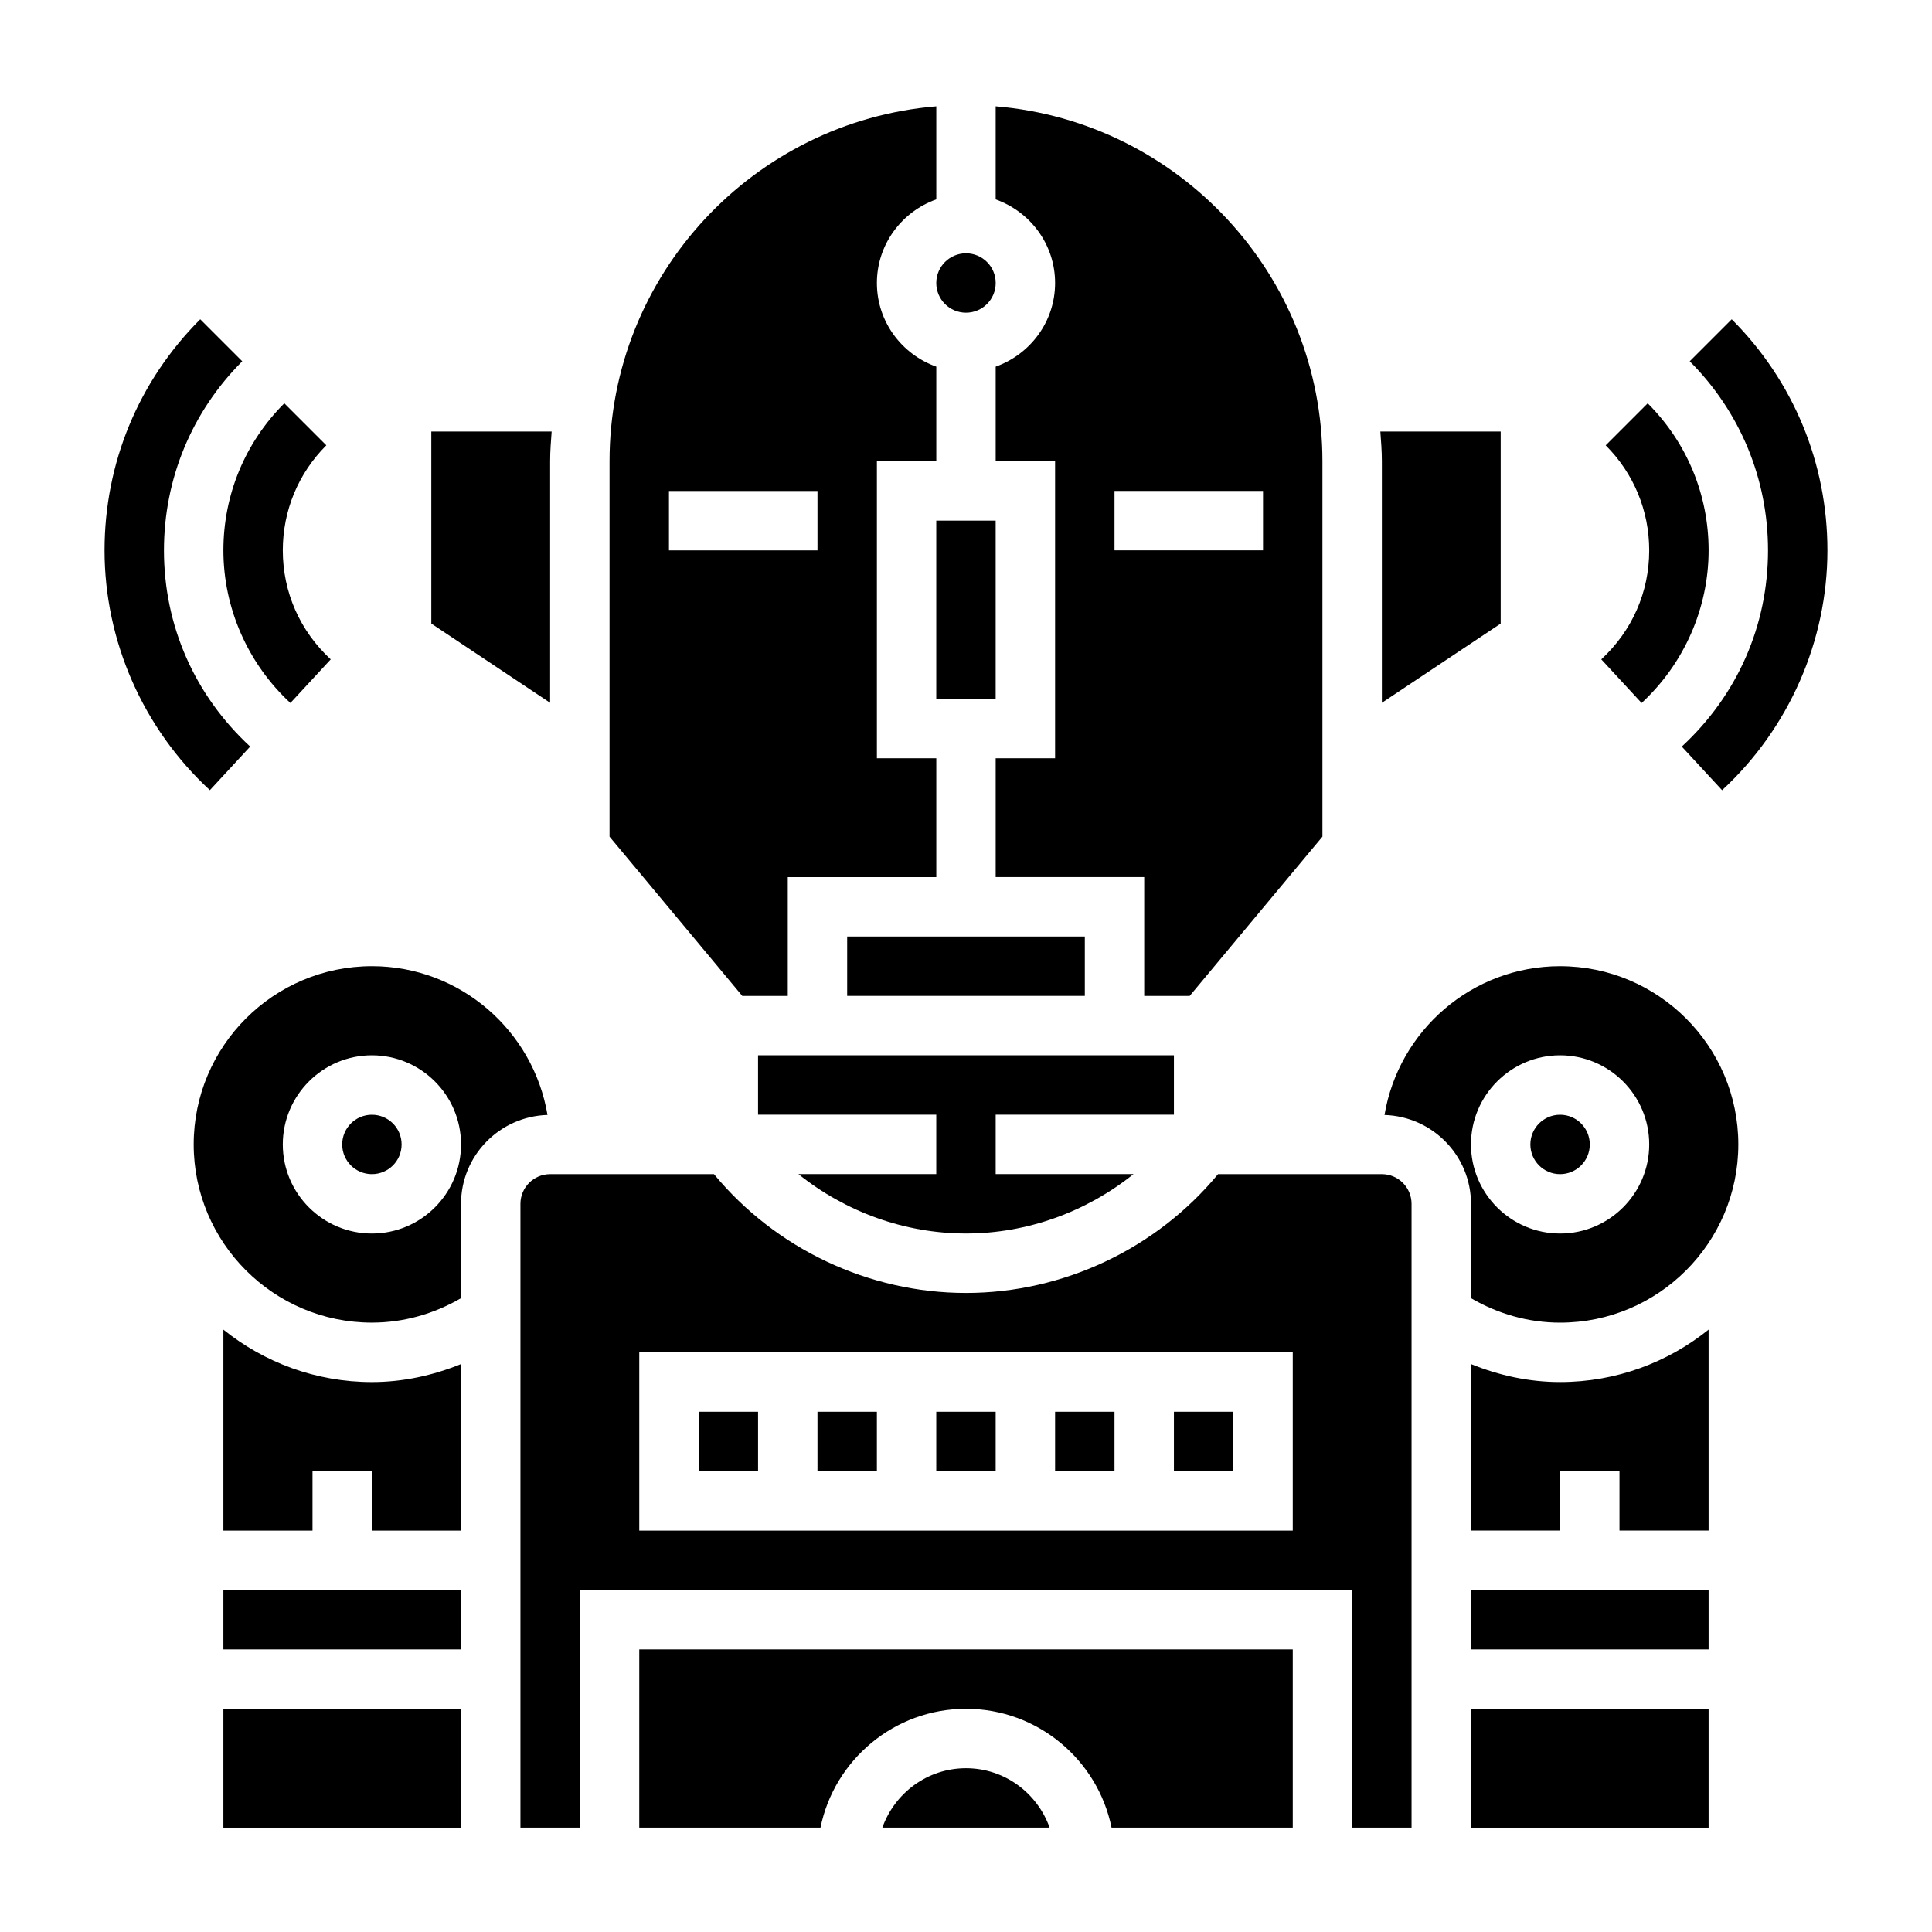
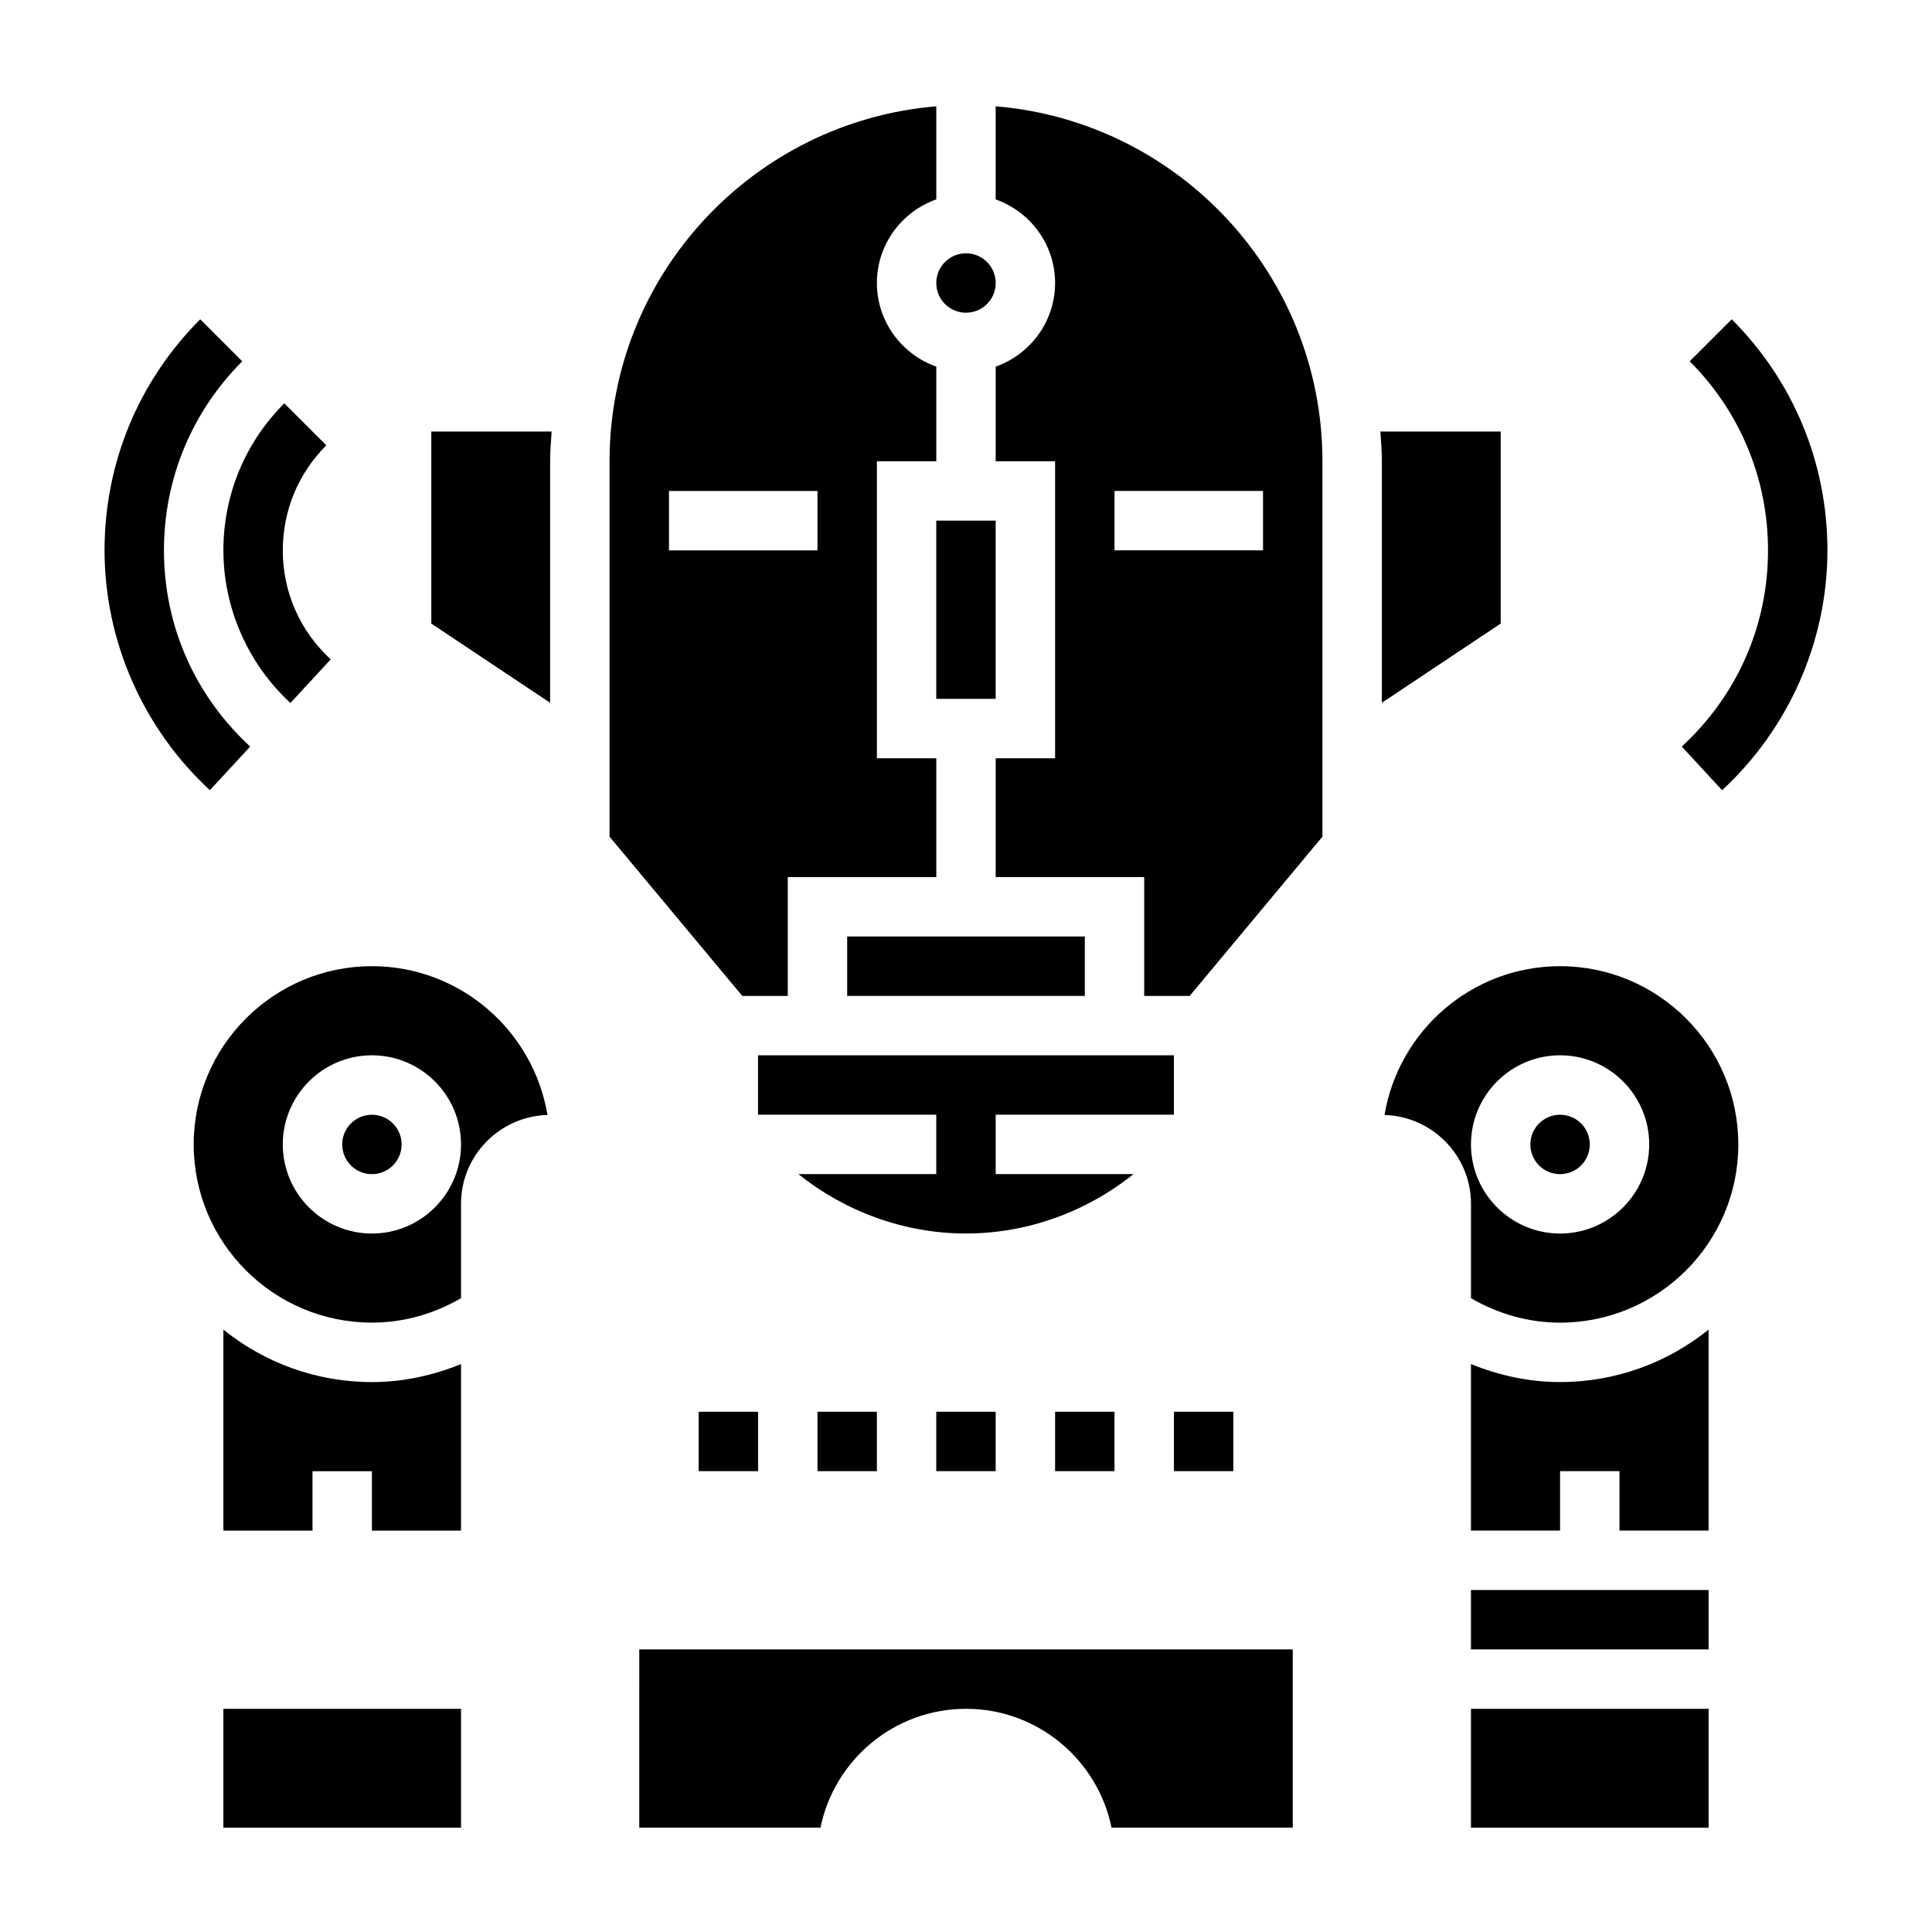
<svg xmlns="http://www.w3.org/2000/svg" fill="#000000" width="800px" height="800px" version="1.1" viewBox="144 144 512 512">
  <g>
    <path d="m210.3 341.85c-14.734-13.617-22.852-32.078-22.852-52.004 0-18.926 7.375-36.715 20.75-50.098l-11.133-11.133c-16.348 16.355-25.359 38.105-25.359 61.23 0 24.008 10.18 47.176 27.914 63.559z" />
    <path d="m220.96 330.3 10.684-11.562c-8.188-7.574-12.699-17.824-12.699-28.895 0-10.516 4.102-20.395 11.531-27.828l-11.133-11.133c-10.402 10.402-16.141 24.242-16.141 38.961 0 15.281 6.469 30.027 17.758 40.457z" />
    <path d="m589.69 341.85 10.684 11.562c17.734-16.387 27.914-39.555 27.914-63.566 0-23.129-9.012-44.879-25.363-61.23l-11.133 11.133c13.375 13.383 20.75 31.172 20.75 50.098 0 19.926-8.117 38.387-22.852 52.004z" />
-     <path d="m579.04 330.3c11.289-10.43 17.762-25.176 17.762-40.457 0-14.719-5.738-28.559-16.145-38.957l-11.133 11.133c7.43 7.43 11.531 17.309 11.531 27.824 0 11.059-4.512 21.316-12.699 28.891z" />
    <path d="m289.79 266.23c0-2.66 0.211-5.258 0.402-7.871l-31.891-0.004v50.895l31.488 20.996z" />
-     <path d="m400 612.6c-10.25 0-18.91 6.606-22.168 15.742h44.328c-3.254-9.137-11.914-15.742-22.16-15.742z" />
    <path d="m203.2 596.86h62.977v31.488h-62.977z" />
    <path d="m203.2 496.37v53.254h23.617v-15.742h15.742v15.742h23.617v-44.129c-7.461 3.031-15.406 4.769-23.617 4.769-14.887 0-28.566-5.219-39.359-13.895z" />
    <path d="m242.56 400.05c-26.047 0-47.23 21.184-47.23 47.23s21.184 47.23 47.23 47.23c8.398 0 16.445-2.312 23.617-6.481v-25.008c0-12.785 10.227-23.168 22.914-23.547-3.738-22.328-23.152-39.426-46.531-39.426zm0 70.848c-13.02 0-23.617-10.598-23.617-23.617 0-13.02 10.598-23.617 23.617-23.617 13.02 0 23.617 10.598 23.617 23.617 0 13.02-10.598 23.617-23.617 23.617z" />
    <path d="m250.43 447.29c0 4.348-3.523 7.871-7.871 7.871s-7.871-3.523-7.871-7.871 3.523-7.871 7.871-7.871 7.871 3.523 7.871 7.871" />
-     <path d="m203.2 565.37h62.977v15.742h-62.977z" />
    <path d="m423.61 219c0 10.25-6.606 18.91-15.742 22.168v25.066h15.742v78.719h-15.742v31.488h39.359v31.488h12.051l35.18-42.211v-99.484c0-49.438-38.18-90.039-86.594-94.062v24.672c9.145 3.258 15.746 11.906 15.746 22.156zm15.746 55.105h39.359v15.742h-39.359z" />
    <path d="m510.21 330.25 31.488-20.996v-50.895h-31.891c0.188 2.613 0.402 5.211 0.402 7.871z" />
    <path d="m455.1 439.41v-15.742l-110.21-0.004v15.742h47.23v15.742h-36.527c12.477 10.012 28.16 15.742 44.398 15.742 16.238 0 31.922-5.731 44.398-15.742l-36.523 0.004v-15.742z" />
    <path d="m352.77 407.93v-31.488h39.359v-31.488h-15.742v-78.719h15.742v-25.066c-9.141-3.258-15.742-11.918-15.742-22.168s6.606-18.91 15.742-22.168v-24.66c-48.414 4.023-86.594 44.633-86.594 94.062v99.488l35.18 42.211zm-31.488-133.82h39.359v15.742h-39.359z" />
    <path d="m407.87 219c0 4.348-3.523 7.871-7.871 7.871s-7.875-3.523-7.875-7.871 3.527-7.871 7.875-7.871 7.871 3.523 7.871 7.871" />
    <path d="m368.51 392.18h62.977v15.742h-62.977z" />
    <path d="m392.12 281.97h15.742v47.23h-15.742z" />
    <path d="m360.64 518.13h15.742v15.742h-15.742z" />
    <path d="m557.44 400.05c-23.379 0-42.793 17.09-46.531 39.43 12.691 0.387 22.918 10.762 22.918 23.547v25.008c7.172 4.164 15.215 6.481 23.617 6.481 26.047 0 47.23-21.184 47.23-47.23 0-26.051-21.184-47.234-47.234-47.234zm0 70.848c-13.02 0-23.617-10.598-23.617-23.617 0-13.02 10.598-23.617 23.617-23.617s23.617 10.598 23.617 23.617c0 13.02-10.594 23.617-23.617 23.617z" />
    <path d="m565.31 447.29c0 4.348-3.527 7.871-7.875 7.871s-7.871-3.523-7.871-7.871 3.523-7.871 7.871-7.871 7.875 3.523 7.875 7.871" />
-     <path d="m510.21 455.16h-43.414c-16.352 19.789-41.027 31.488-66.793 31.488s-50.445-11.699-66.793-31.488h-43.418c-4.344 0-7.871 3.527-7.871 7.871v165.31h15.742v-62.977h204.67v62.977h15.742v-165.31c0.004-4.336-3.523-7.871-7.867-7.871zm-23.617 94.465h-173.18v-47.23h173.18z" />
    <path d="m533.82 596.86h62.977v31.488h-62.977z" />
    <path d="m533.82 505.49v44.129h23.617v-15.742h15.742v15.742h23.617v-53.254c-10.793 8.676-24.473 13.895-39.359 13.895-8.215 0-16.156-1.738-23.617-4.769z" />
    <path d="m313.41 628.34h48.027c3.66-17.941 19.555-31.488 38.566-31.488s34.906 13.547 38.566 31.488h48.023v-47.23l-173.18-0.004z" />
    <path d="m533.82 565.37h62.977v15.742h-62.977z" />
    <path d="m423.61 518.13h15.742v15.742h-15.742z" />
    <path d="m329.15 518.13h15.742v15.742h-15.742z" />
    <path d="m455.1 518.13h15.742v15.742h-15.742z" />
    <path d="m392.12 518.13h15.742v15.742h-15.742z" />
  </g>
</svg>